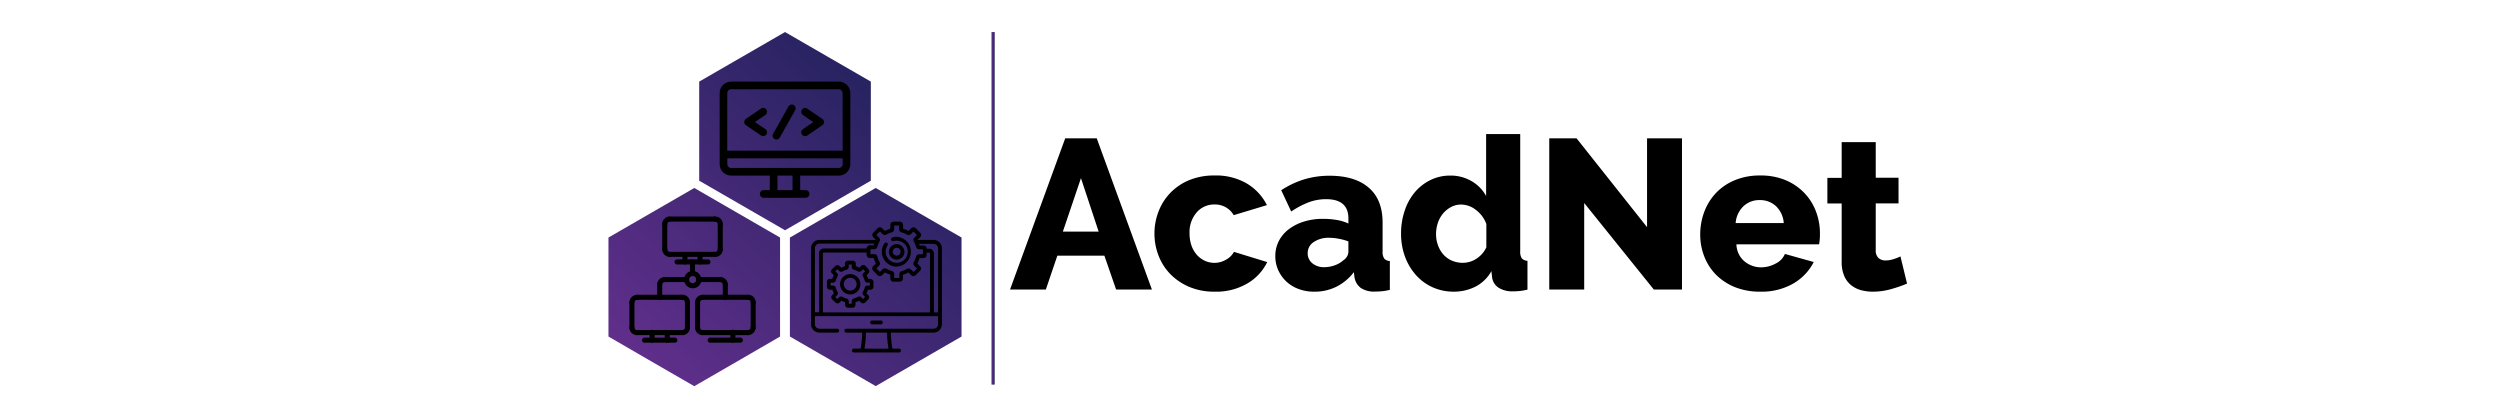
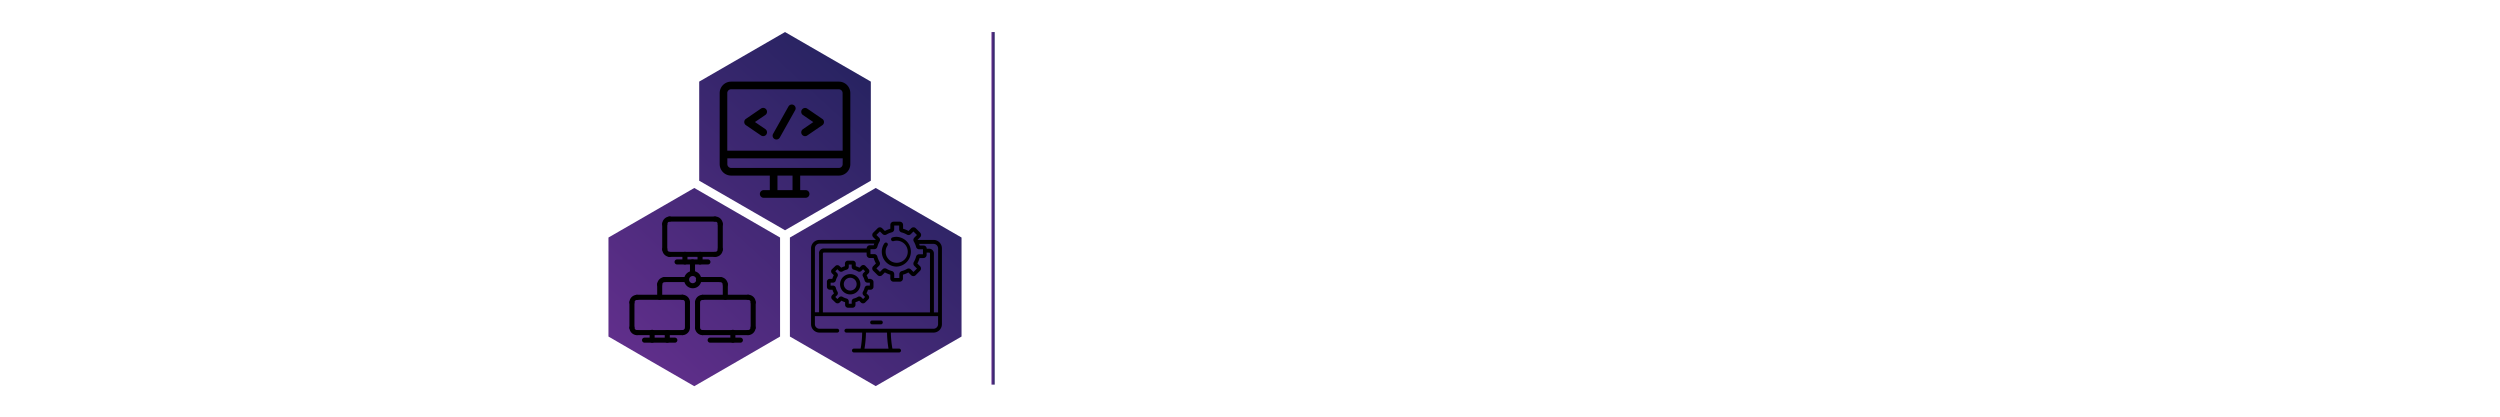
<svg xmlns="http://www.w3.org/2000/svg" xmlns:xlink="http://www.w3.org/1999/xlink" height="70" id="Layer_1" data-name="Layer 1" viewBox="0 0 420 130">
  <defs>
    <style>.cls-1,.cls-3{fill:none;}.cls-2{clip-path:url(#clip-path);}.cls-3{stroke-miterlimit:10;stroke:url(#linear-gradient);}.cls-4{fill-rule:evenodd;fill:url(#linear-gradient-2);}.cls-5{fill:#000000;}</style>
    <clipPath id="clip-path">
      <rect class="cls-1" width="420" height="130" />
    </clipPath>
    <linearGradient id="linear-gradient" x1="129.34" y1="65" x2="130.34" y2="65" gradientUnits="userSpaceOnUse">
      <stop offset="0.02" stop-color="#673090" />
      <stop offset="0.98" stop-color="#272361" />
    </linearGradient>
    <linearGradient id="linear-gradient-2" x1="-742.14" y1="600.59" x2="-741.33" y2="601.48" gradientTransform="matrix(110.16, 0, 0, -110.49, 81769.18, 66491.12)" xlink:href="#linear-gradient" />
  </defs>
  <g class="cls-2">
    <line class="cls-3" x1="129.84" y1="10" x2="129.84" y2="120" />
    <path class="cls-4" d="M9.84,105V74.11l13.39-7.73,13.39-7.73L50,66.38l13.38,7.73V105L50,112.76l-13.39,7.73-13.39-7.73Zm56.61,0V74.11l13.39-7.73,13.38-7.73,13.39,7.73L120,74.11V105l-13.39,7.73-13.39,7.73-13.38-7.73ZM38.15,56.38V25.46l13.39-7.73L64.93,10l13.38,7.73L91.7,25.46V56.38L78.31,64.11,64.93,71.84,51.54,64.11Z" />
    <path class="cls-5" d="M94.83,101.2a.6.6,0,0,0,0-1.2H92.1a.6.6,0,0,0,0,1.2Z" />
    <path class="cls-5" d="M111.26,74.85h-5l.83-.84a1,1,0,0,0,0-1.42l-1.36-1.37a1,1,0,0,0-1.43,0l-.85.85a7.35,7.35,0,0,0-1.69-.7v-1.2a1,1,0,0,0-1-1H98.79a1,1,0,0,0-1,1v1.2a7.62,7.62,0,0,0-1.7.7l-.85-.85a1,1,0,0,0-1.42,0l-1.37,1.37a1,1,0,0,0,0,1.42l.84.84H75.67a2.63,2.63,0,0,0-2.62,2.62v23.68a2.63,2.63,0,0,0,2.62,2.62h5.55a.6.6,0,1,0,0-1.2H75.67a1.43,1.43,0,0,1-1.42-1.42V98.63h38.43v2.52a1.43,1.43,0,0,1-1.42,1.42H84.07a.6.6,0,0,0,0,1.2H89a31.74,31.74,0,0,1-.48,5H86.42a.6.6,0,1,0,0,1.2h14.09a.6.6,0,0,0,0-1.2H98.43a31.74,31.74,0,0,1-.49-5h13.32a2.63,2.63,0,0,0,2.62-2.62V77.47a2.63,2.63,0,0,0-2.62-2.62ZM89.72,108.78a34.06,34.06,0,0,0,.46-5h6.57a34.06,34.06,0,0,0,.46,5Zm4.53-34.66-.82-.82,1.1-1.1.82.82a1,1,0,0,0,1.23.15,6.53,6.53,0,0,1,1.64-.68,1,1,0,0,0,.77-1V70.36h1.55v1.15a1,1,0,0,0,.76,1,6.6,6.6,0,0,1,1.65.68,1,1,0,0,0,1.23-.15l.81-.82,1.1,1.1-.81.82a1,1,0,0,0-.16,1.23,6.21,6.21,0,0,1,.69,1.64,1,1,0,0,0,1,.77h1.16v1.55h-1.16a1,1,0,0,0-1,.76,6.14,6.14,0,0,1-.69,1.65,1,1,0,0,0,.16,1.23l.81.82L105,84.86l-.81-.81A1,1,0,0,0,103,83.9a6.6,6.6,0,0,1-1.65.68,1,1,0,0,0-.76,1v1.16H99V85.55a1,1,0,0,0-.77-1,6.08,6.08,0,0,1-1.64-.69,1,1,0,0,0-1.23.16l-.82.81-1.1-1.09.82-.82a1,1,0,0,0,.15-1.23,6.45,6.45,0,0,1-.68-1.65,1,1,0,0,0-1-.76H91.59V77.76h1.15a1,1,0,0,0,1-.77,6.53,6.53,0,0,1,.68-1.64,1,1,0,0,0-.15-1.23Zm-18.7,5V97.43h-1.3v-20a1.43,1.43,0,0,1,1.42-1.42H92.76a5,5,0,0,0-.16.51H91.4a1,1,0,0,0-1,1v0H77a1.48,1.48,0,0,0-1.48,1.48Zm34.63,18.35H76.74V79.08A.29.29,0,0,1,77,78.8H90.39v.7a1,1,0,0,0,1,1h1.2a7.62,7.62,0,0,0,.7,1.7l-.85.84a1,1,0,0,0,0,1.43l1.37,1.37a1,1,0,0,0,1.42,0l.85-.85a7.62,7.62,0,0,0,1.7.7v1.2a1,1,0,0,0,1,1h1.94a1,1,0,0,0,1-1V85.7a7.35,7.35,0,0,0,1.69-.7l.85.85a1,1,0,0,0,1.43,0l1.36-1.37a1,1,0,0,0,0-1.43l-.84-.84a7.62,7.62,0,0,0,.7-1.7h1.2a1,1,0,0,0,1-1v-.7h.76a.28.28,0,0,1,.28.28V97.43Zm2.5,0h-1.3V79.08a1.48,1.48,0,0,0-1.48-1.48h-.76v0a1,1,0,0,0-1-1h-1.2c-.05-.17-.1-.34-.16-.51h4.49a1.43,1.43,0,0,1,1.42,1.42Z" />
    <path class="cls-5" d="M99.76,83.18a4.65,4.65,0,0,0,0-9.29,4.53,4.53,0,0,0-1.27.18.6.6,0,1,0,.33,1.15,3.68,3.68,0,0,1,.94-.13,3.45,3.45,0,1,1-3.44,3.44,3.37,3.37,0,0,1,.59-1.92.6.6,0,0,0-.16-.83.59.59,0,0,0-.83.16,4.6,4.6,0,0,0-.8,2.59,4.65,4.65,0,0,0,4.64,4.65Z" />
-     <path class="cls-5" d="M102.18,78.53A2.42,2.42,0,1,0,99.76,81a2.42,2.42,0,0,0,2.42-2.42Zm-3.63,0a1.22,1.22,0,1,1,1.21,1.22,1.21,1.21,0,0,1-1.21-1.22Z" />
    <path class="cls-5" d="M91.68,87h-.82a5.17,5.17,0,0,0-.47-1.14l.58-.57a.93.93,0,0,0,.27-.65A.91.91,0,0,0,91,84l-1-1.05a.91.91,0,0,0-1.29,0l-.57.57a6.35,6.35,0,0,0-1.14-.47v-.81a.91.91,0,0,0-.91-.91H84.53a.91.91,0,0,0-.91.91v.81a6.67,6.67,0,0,0-1.14.47L81.91,83a.91.91,0,0,0-1.29,0L79.57,84a.92.92,0,0,0,0,1.29l.58.57A5.17,5.17,0,0,0,79.68,87h-.82A.91.91,0,0,0,78,88v1.48a.91.91,0,0,0,.91.91h.82a5.29,5.29,0,0,0,.47,1.13l-.58.58a.92.92,0,0,0,0,1.29l1.05,1a.93.93,0,0,0,1.29,0l.57-.58a5.37,5.37,0,0,0,1.14.47v.82a.91.91,0,0,0,.91.91H86a.91.91,0,0,0,.91-.91v-.82a5.17,5.17,0,0,0,1.14-.47l.57.58a.92.92,0,0,0,.65.26.9.9,0,0,0,.64-.26l1-1a.91.91,0,0,0,0-1.29l-.58-.58a5.29,5.29,0,0,0,.47-1.13h.82a.91.91,0,0,0,.91-.91V88a.91.91,0,0,0-.91-.91Zm-.29,2.1h-.74a.93.93,0,0,0-.89.69,4.82,4.82,0,0,1-.5,1.22.92.92,0,0,0,.13,1.12l.53.52-.64.65-.53-.53a.91.91,0,0,0-1.11-.14,4.51,4.51,0,0,1-1.22.51.91.91,0,0,0-.69.88v.75h-.91v-.75a.92.92,0,0,0-.7-.88,4.79,4.79,0,0,1-1.22-.51.91.91,0,0,0-1.11.14l-.53.53-.64-.65.53-.52a.94.94,0,0,0,.14-1.12,4.51,4.51,0,0,1-.51-1.22.92.92,0,0,0-.89-.69h-.74v-.91h.74a.91.91,0,0,0,.89-.69,4.51,4.51,0,0,1,.51-1.22.92.92,0,0,0-.14-1.11l-.53-.53.64-.64.53.53a.91.91,0,0,0,1.11.13,4.79,4.79,0,0,1,1.22-.51.91.91,0,0,0,.7-.88v-.74h.91v.74a.9.9,0,0,0,.69.88,4.79,4.79,0,0,1,1.22.51.91.91,0,0,0,1.11-.13l.53-.53.64.64-.53.53a.91.91,0,0,0-.13,1.11,4.82,4.82,0,0,1,.5,1.22.92.92,0,0,0,.89.69h.74v.91Z" />
    <path class="cls-5" d="M85.27,85.52a3.17,3.17,0,1,0,3.17,3.17,3.17,3.17,0,0,0-3.17-3.17Zm0,5.14a2,2,0,1,1,2-2A2,2,0,0,1,85.27,90.66Z" />
    <path class="cls-5" d="M44.72,88H38a.79.79,0,1,1,0-1.57h6.69a.79.79,0,1,1,0,1.57Z" />
    <path class="cls-5" d="M36.06,86.06a.8.8,0,0,1-.79-.79V81.73a.79.79,0,0,1,1.58,0v3.54A.79.79,0,0,1,36.06,86.06Z" />
    <path class="cls-5" d="M34.09,88H27.4a.79.79,0,1,1,0-1.57h6.69a.79.79,0,1,1,0,1.57Z" />
    <path class="cls-5" d="M36.06,89.93a2.69,2.69,0,1,1,2.76-2.69A2.64,2.64,0,0,1,36.06,89.93Zm0-3.81a1.12,1.12,0,1,0,1.18,1.12A1.11,1.11,0,0,0,36.06,86.12Z" />
    <path class="cls-5" d="M46.29,89.6a.78.78,0,0,1-.78-.79.8.8,0,0,0-.79-.79.79.79,0,1,1,0-1.57,2.36,2.36,0,0,1,2.36,2.36A.79.79,0,0,1,46.29,89.6Z" />
    <path class="cls-5" d="M46.29,93.54a.79.79,0,0,1-.78-.79V88.81a.79.79,0,1,1,1.57,0v3.94A.79.79,0,0,1,46.29,93.54Z" />
    <path class="cls-5" d="M25.83,89.6a.79.79,0,0,1-.79-.79,2.36,2.36,0,0,1,2.36-2.36.79.79,0,1,1,0,1.57.8.8,0,0,0-.79.79A.78.78,0,0,1,25.83,89.6Z" />
    <path class="cls-5" d="M25.83,93.54a.79.79,0,0,1-.79-.79V88.81a.79.79,0,1,1,1.57,0v3.94A.79.79,0,0,1,25.83,93.54Z" />
    <path class="cls-5" d="M40.78,82.51H31.34a.79.79,0,1,1,0-1.57h9.44a.79.79,0,1,1,0,1.57Z" />
    <path class="cls-5" d="M33.7,82.51a.78.78,0,0,1-.79-.78V79.36a.79.79,0,0,1,1.58,0v2.37A.79.79,0,0,1,33.7,82.51Z" />
    <path class="cls-5" d="M38.42,82.51a.79.79,0,0,1-.79-.78V79.36a.79.79,0,0,1,1.58,0v2.37A.78.78,0,0,1,38.42,82.51Z" />
    <path class="cls-5" d="M43.15,80.15a.79.79,0,1,1,0-1.57.79.79,0,0,0,.78-.79.79.79,0,0,1,1.58,0A2.36,2.36,0,0,1,43.15,80.15Z" />
    <path class="cls-5" d="M44.72,70.71a.79.79,0,0,1-.79-.79.78.78,0,0,0-.78-.79.79.79,0,1,1,0-1.57,2.36,2.36,0,0,1,2.36,2.36A.79.79,0,0,1,44.72,70.71Z" />
    <path class="cls-5" d="M27.4,70.71a.8.8,0,0,1-.79-.79A2.37,2.37,0,0,1,29,67.56a.79.79,0,0,1,0,1.57.79.79,0,0,0-.79.79A.79.79,0,0,1,27.4,70.71Z" />
    <path class="cls-5" d="M29,80.15a2.37,2.37,0,0,1-2.37-2.36.79.79,0,1,1,1.58,0,.79.79,0,0,0,.79.79.79.79,0,0,1,0,1.57Z" />
    <path class="cls-5" d="M18.74,104.56a2.37,2.37,0,0,1-2.36-2.37.79.79,0,0,1,1.57,0,.79.79,0,0,0,.79.79.79.79,0,0,1,0,1.58Z" />
    <path class="cls-5" d="M17.17,95.11a.79.79,0,0,1-.79-.79A2.36,2.36,0,0,1,18.74,92a.79.79,0,0,1,0,1.58.79.79,0,0,0-.79.78A.78.78,0,0,1,17.17,95.11Z" />
    <path class="cls-5" d="M34.49,95.11a.79.79,0,0,1-.79-.79.78.78,0,0,0-.79-.78.79.79,0,0,1,0-1.58,2.36,2.36,0,0,1,2.36,2.36A.78.78,0,0,1,34.49,95.11Z" />
    <path class="cls-5" d="M32.91,104.56a.79.79,0,1,1,0-1.58.79.79,0,0,0,.79-.79.79.79,0,0,1,1.57,0A2.37,2.37,0,0,1,32.91,104.56Z" />
    <path class="cls-5" d="M23.47,106.92a.79.79,0,0,1-.79-.79v-2.36a.79.79,0,1,1,1.57,0v2.36A.78.78,0,0,1,23.47,106.92Z" />
    <path class="cls-5" d="M30.55,106.92H21.1a.79.79,0,0,1,0-1.58h9.45a.79.79,0,1,1,0,1.58Z" />
    <path class="cls-5" d="M51,106.92H41.57a.79.79,0,1,1,0-1.58H51a.79.79,0,1,1,0,1.58Z" />
    <path class="cls-5" d="M48.66,106.92a.79.79,0,0,1-.79-.79v-2.36a.79.79,0,1,1,1.57,0v2.36A.78.78,0,0,1,48.66,106.92Z" />
    <path class="cls-5" d="M28.19,106.92a.79.79,0,0,1-.79-.79v-2.36a.79.79,0,0,1,1.58,0v2.36A.79.79,0,0,1,28.19,106.92Z" />
    <path class="cls-5" d="M39.21,104.56a2.37,2.37,0,0,1-2.36-2.37.79.79,0,0,1,1.57,0,.79.79,0,0,0,.79.79.79.79,0,1,1,0,1.58Z" />
    <path class="cls-5" d="M37.63,95.11a.78.78,0,0,1-.78-.79A2.36,2.36,0,0,1,39.21,92a.79.79,0,0,1,0,1.58.79.79,0,0,0-.79.78A.79.79,0,0,1,37.63,95.11Z" />
    <path class="cls-5" d="M55,95.11a.79.79,0,0,1-.79-.79.79.79,0,0,0-.79-.78.79.79,0,1,1,0-1.58,2.36,2.36,0,0,1,2.36,2.36A.78.78,0,0,1,55,95.11Z" />
    <path class="cls-5" d="M53.38,104.56a.79.79,0,1,1,0-1.58.79.79,0,0,0,.79-.79.79.79,0,0,1,1.57,0A2.37,2.37,0,0,1,53.38,104.56Z" />
    <path class="cls-5" d="M44.72,78.58a.79.79,0,0,1-.79-.79V69.92a.79.79,0,0,1,1.58,0v7.87A.79.79,0,0,1,44.72,78.58Z" />
    <path class="cls-5" d="M43.15,69.13H29a.79.79,0,1,1,0-1.57H43.15a.79.79,0,0,1,0,1.57Z" />
    <path class="cls-5" d="M43.15,80.15H29a.79.79,0,1,1,0-1.57H43.15a.79.79,0,0,1,0,1.57Z" />
    <path class="cls-5" d="M27.4,78.58a.8.8,0,0,1-.79-.79V69.92a.79.79,0,1,1,1.58,0v7.87A.79.79,0,0,1,27.4,78.58Z" />
    <path class="cls-5" d="M17.17,103a.79.79,0,0,1-.79-.79V94.32a.79.79,0,0,1,1.57,0v7.87A.78.78,0,0,1,17.17,103Z" />
    <path class="cls-5" d="M32.91,104.56H18.74a.79.79,0,1,1,0-1.58H32.91a.79.79,0,0,1,0,1.58Z" />
    <path class="cls-5" d="M32.91,93.54H18.74a.79.79,0,0,1,0-1.58H32.91a.79.79,0,0,1,0,1.58Z" />
-     <path class="cls-5" d="M34.49,103a.79.79,0,0,1-.79-.79V94.32a.79.79,0,0,1,1.57,0v7.87A.78.78,0,0,1,34.49,103Z" />
+     <path class="cls-5" d="M34.49,103a.79.79,0,0,1-.79-.79V94.32a.79.79,0,0,1,1.57,0v7.87Z" />
    <path class="cls-5" d="M37.63,103a.78.78,0,0,1-.78-.79V94.32a.79.79,0,0,1,1.57,0v7.87A.79.79,0,0,1,37.63,103Z" />
    <path class="cls-5" d="M53.38,93.54H39.21a.79.79,0,1,1,0-1.58H53.38a.79.79,0,0,1,0,1.58Z" />
    <path class="cls-5" d="M53.38,104.56H39.21a.79.79,0,1,1,0-1.58H53.38a.79.79,0,1,1,0,1.58Z" />
    <path class="cls-5" d="M55,103a.79.79,0,0,1-.79-.79V94.32a.79.79,0,0,1,1.57,0v7.87A.78.78,0,0,1,55,103Z" />
    <path class="cls-5" d="M81.72,25.47H48.12a3.58,3.58,0,0,0-3.58,3.58V51.2a3.58,3.58,0,0,0,3.58,3.58H60.18v4.54H58.39a1.2,1.2,0,1,0,0,2.39H71.46a1.2,1.2,0,0,0,0-2.39h-1.8V54.78H81.72A3.58,3.58,0,0,0,85.3,51.2V29.05A3.58,3.58,0,0,0,81.72,25.47ZM67.27,59.32h-4.7V54.78h4.7ZM82.91,51.2a1.19,1.19,0,0,1-1.19,1.2H48.12a1.2,1.2,0,0,1-1.19-1.2V49.39h36Zm0-4.2h-36V29.05a1.2,1.2,0,0,1,1.19-1.2h33.6a1.19,1.19,0,0,1,1.19,1.2Z" />
    <path class="cls-5" d="M58.78,40.28l-3.24-2.21,3.24-2.2a1.2,1.2,0,0,0-1.35-2l-4.68,3.2a1.19,1.19,0,0,0,0,2l4.68,3.19a1.13,1.13,0,0,0,.67.21,1.18,1.18,0,0,0,1-.52A1.2,1.2,0,0,0,58.78,40.28Z" />
    <path class="cls-5" d="M76.54,37.09l-4.68-3.2a1.2,1.2,0,1,0-1.34,2l3.23,2.2-3.23,2.21a1.19,1.19,0,0,0,.67,2.18,1.18,1.18,0,0,0,.67-.21l4.68-3.19a1.19,1.19,0,0,0,0-2Z" />
    <path class="cls-5" d="M67.63,32.77a1.2,1.2,0,0,0-1.63.45l-4.79,8.53a1.19,1.19,0,1,0,2.08,1.17l4.79-8.53A1.18,1.18,0,0,0,67.63,32.77Z" />
-     <path class="cls-5" d="M135.13,90.34l17.22-47.19h9.83L179.4,90.34H168.23l-3.66-10.57H149.89L146.3,90.34Zm16.48-18.08h11.17l-5.52-16.68Zm28.58.6h0A18.91,18.91,0,0,1,181.46,66h0a17.16,17.16,0,0,1,3.65-5.78h0a17.34,17.34,0,0,1,5.88-4h0a20.33,20.33,0,0,1,7.94-1.47h0a19,19,0,0,1,10.17,2.56h0A16.38,16.38,0,0,1,215.28,64h0l-10.36,3.13h0a6.69,6.69,0,0,0-6-3.33h0a7.17,7.17,0,0,0-5.55,2.46h0a9.4,9.4,0,0,0-2.23,6.58h0a11.19,11.19,0,0,0,.6,3.76h0a8.62,8.62,0,0,0,1.66,2.89h0a7.53,7.53,0,0,0,2.49,1.86h0a7.16,7.16,0,0,0,3,.66h0a7.13,7.13,0,0,0,3.65-1h0A6.13,6.13,0,0,0,205,78.58h0l10.37,3.19h0a15.59,15.59,0,0,1-6.15,6.64h0A19.22,19.22,0,0,1,198.93,91h0a19.76,19.76,0,0,1-7.87-1.49h0a18.16,18.16,0,0,1-5.92-4h0a16.93,16.93,0,0,1-3.68-5.78h0A18.87,18.87,0,0,1,180.19,72.86ZM230,91h0a13.52,13.52,0,0,1-4.82-.83h0a11.16,11.16,0,0,1-3.82-2.32h0a11.26,11.26,0,0,1-2.53-3.52h0a10.52,10.52,0,0,1-.93-4.42h0a10.16,10.16,0,0,1,1.1-4.72h0a10.81,10.81,0,0,1,3.09-3.66h0a15.08,15.08,0,0,1,4.72-2.39h0a19.79,19.79,0,0,1,6.05-.86h0a24.62,24.62,0,0,1,4.25.36h0a13.79,13.79,0,0,1,3.59,1.1h0v-1.6h0q0-6-7-6h0a15.59,15.59,0,0,0-5.45,1h0A25.9,25.9,0,0,0,222.86,66h0l-3.12-6.65h0a28.24,28.24,0,0,1,7.17-3.39h0a27.25,27.25,0,0,1,7.91-1.13h0q7.92,0,12.23,3.73h0q4.32,3.72,4.32,10.89h0v9h0a3.7,3.7,0,0,0,.5,2.22h0a2.48,2.48,0,0,0,1.76.77h0v9h0a17.06,17.06,0,0,1-2.52.43h0c-.76.07-1.44.1-2.06.1h0a7.42,7.42,0,0,1-4.52-1.16h0a5.17,5.17,0,0,1-1.93-3.29h0l-.2-1.6h0a15.83,15.83,0,0,1-5.55,4.59h0A15.2,15.2,0,0,1,230,91Zm3.12-7.64h0a9.68,9.68,0,0,0,3.36-.6h0a7.8,7.8,0,0,0,2.69-1.59h0a3.3,3.3,0,0,0,1.53-2.53h0V75.32h0a17.62,17.62,0,0,0-3-.83h0a16.67,16.67,0,0,0-3-.3h0a8.19,8.19,0,0,0-4.82,1.33h0A4.06,4.06,0,0,0,228,79h0a3.94,3.94,0,0,0,1.46,3.15h0A5.6,5.6,0,0,0,233.16,83.36ZM273.57,91h0A15.86,15.86,0,0,1,267,89.64h0a15.34,15.34,0,0,1-5.22-3.82h0a18,18,0,0,1-3.42-5.75h0a20.44,20.44,0,0,1-1.23-7.21h0a21.8,21.8,0,0,1,1.13-7.11h0A17.27,17.27,0,0,1,261.41,60h0a15.09,15.09,0,0,1,4.88-3.82h0a13.89,13.89,0,0,1,6.22-1.4h0a12.89,12.89,0,0,1,6.61,1.73h0a11.89,11.89,0,0,1,4.55,4.65h0V41.82h10.64V78.38h0a3.71,3.71,0,0,0,.49,2.22h0a2.51,2.51,0,0,0,1.77.77h0v9h0a19.39,19.39,0,0,1-2.53.43h0c-.71.07-1.37.1-2,.1h0a8,8,0,0,1-4.52-1.16h0a4.53,4.53,0,0,1-2-3.36h0l-.2-1.79h0a11.87,11.87,0,0,1-5,4.85h0A14.83,14.83,0,0,1,273.57,91Zm2.86-9h0a7.75,7.75,0,0,0,4.22-1.29h0a8.37,8.37,0,0,0,3.09-3.56h0V69.87h0a9.66,9.66,0,0,0-3.22-4.35h0a7.57,7.57,0,0,0-4.62-1.7h0a6.57,6.57,0,0,0-3.16.77h0a8.49,8.49,0,0,0-2.49,2h0a9.11,9.11,0,0,0-1.63,2.93h0a10.78,10.78,0,0,0-.57,3.52h0a9.82,9.82,0,0,0,.64,3.59h0a8.8,8.8,0,0,0,1.72,2.86h0a7.52,7.52,0,0,0,2.66,1.86h0A8.53,8.53,0,0,0,276.43,82ZM336,90.34l-21.73-27v27h-10.9V43.15h8.51l22,27.72V43.15h10.9V90.34Zm33.17.66h0a20.69,20.69,0,0,1-7.88-1.42h0a17.58,17.58,0,0,1-5.91-3.89h0A16.68,16.68,0,0,1,351.73,80h0a18.38,18.38,0,0,1-1.26-6.75h0a20.09,20.09,0,0,1,1.26-7.14h0a17.43,17.43,0,0,1,3.65-5.89h0a17.07,17.07,0,0,1,5.89-4h0a20.26,20.26,0,0,1,7.94-1.47h0a20.07,20.07,0,0,1,7.91,1.47h0a17.41,17.41,0,0,1,5.85,4h0A16.84,16.84,0,0,1,386.59,66h0a19.19,19.19,0,0,1,1.23,6.84h0c0,.62,0,1.23-.07,1.83h0a11.74,11.74,0,0,1-.2,1.56H361.77a7.12,7.12,0,0,0,2.55,5.35h0a8.15,8.15,0,0,0,5.22,1.83h0A9.5,9.5,0,0,0,374,82.23h0a5.77,5.77,0,0,0,2.89-3h0l9,2.52h0a16.29,16.29,0,0,1-6.38,6.71h0A19.78,19.78,0,0,1,369.21,91Zm-7.64-21.4h15a8,8,0,0,0-2.39-5.25h0a7.21,7.21,0,0,0-5.11-1.92h0a7.12,7.12,0,0,0-5.16,2h0a8.09,8.09,0,0,0-2.35,5.21ZM412.94,80,415,88.48h0a41.66,41.66,0,0,1-5,1.73h0a20.82,20.82,0,0,1-5.68.79h0a13.76,13.76,0,0,1-3.75-.49h0a8.55,8.55,0,0,1-3.1-1.6h0A7.47,7.47,0,0,1,395.36,86h0a11,11,0,0,1-.76-4.32h0V63.49h-4.46v-8h4.46V44.35h10.63v11.1h7.11v8h-7.11V78h0a3.2,3.2,0,0,0,.86,2.5h0a3.2,3.2,0,0,0,2.2.76h0a8.1,8.1,0,0,0,2.46-.4h0a14.51,14.51,0,0,0,2.19-.86Z" />
  </g>
</svg>